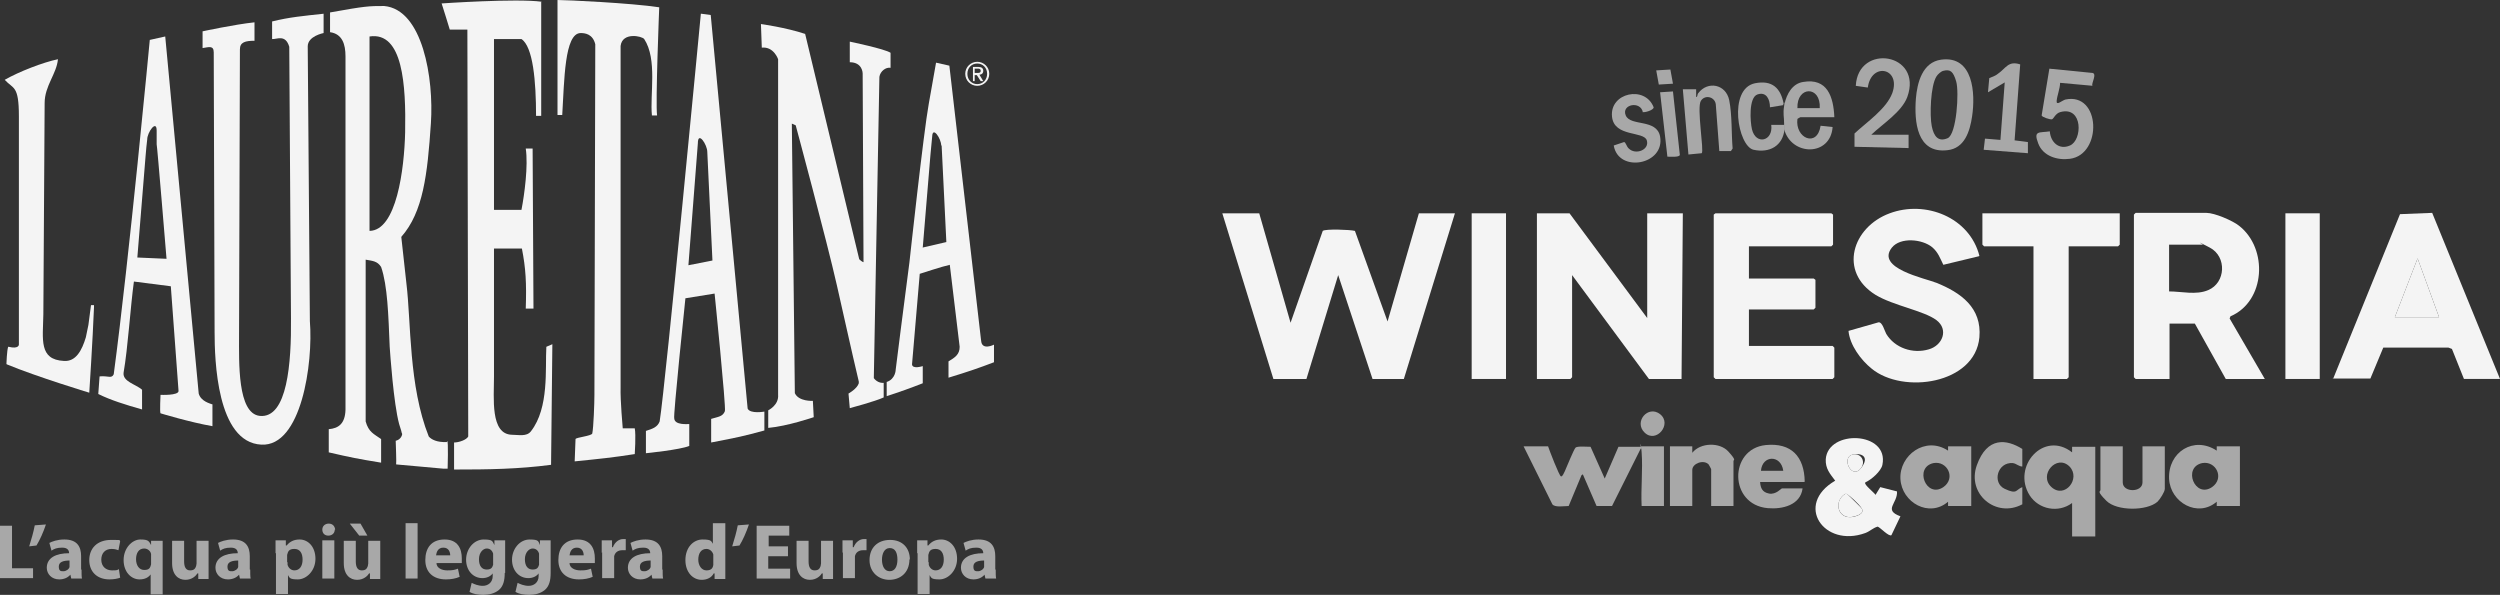
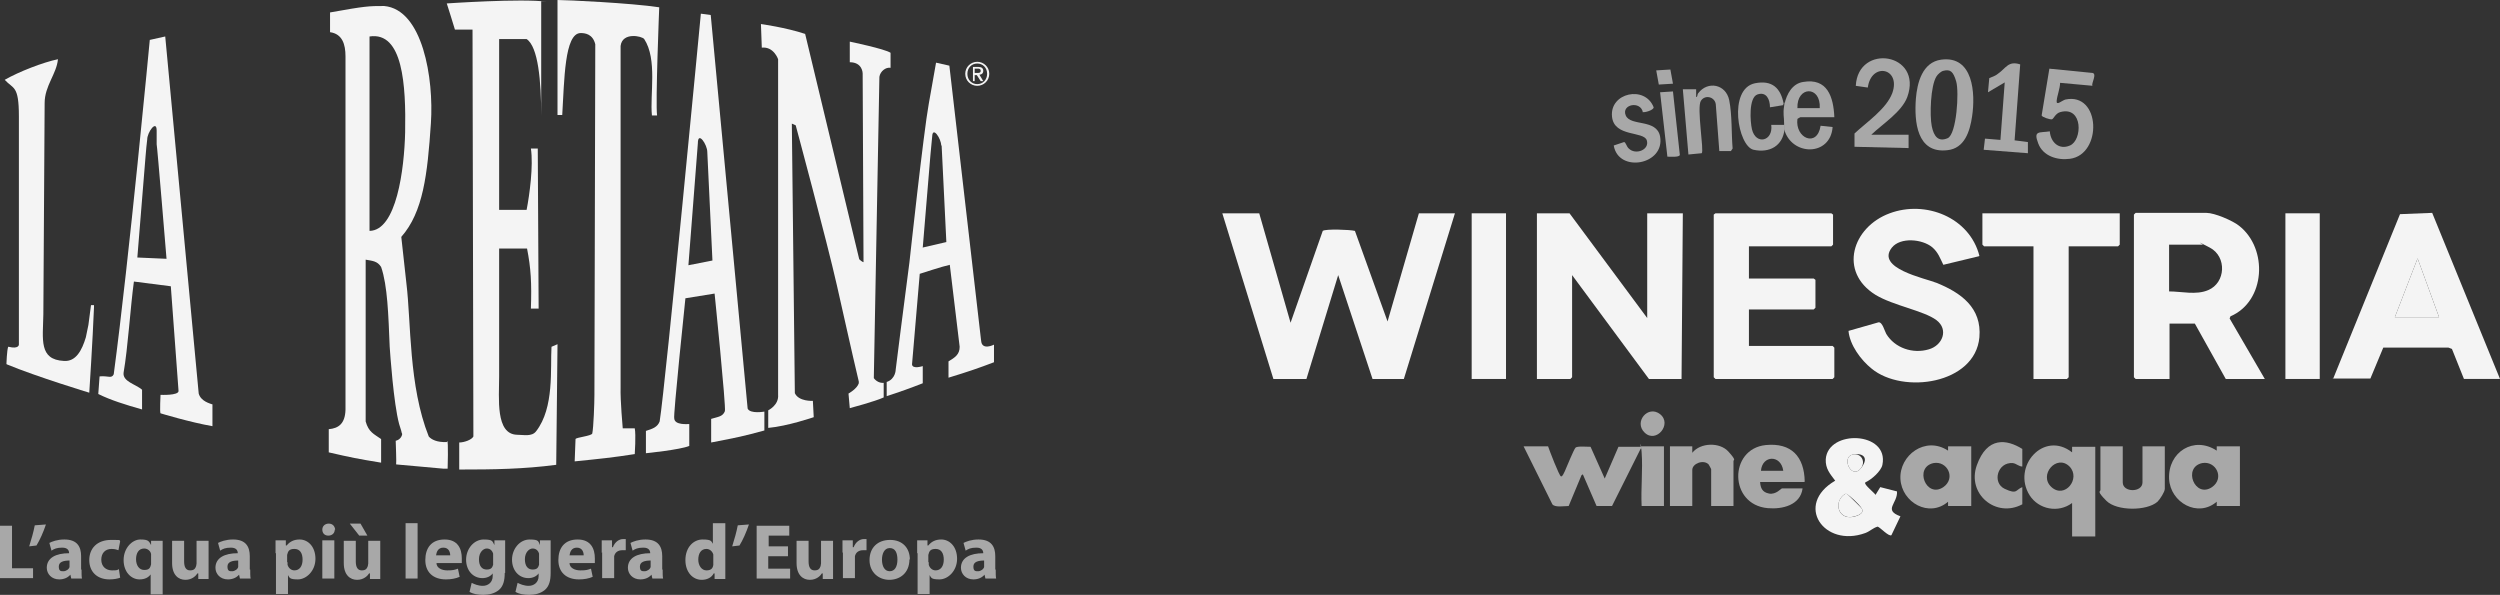
<svg xmlns="http://www.w3.org/2000/svg" id="Livello_1" version="1.1" viewBox="0 0 582.5 138.6">
  <rect x="0" y="0" width="582.5" height="138.6" fill="#333333" stroke="none" />
  <defs>
    <style>
      .st0, .st1 {
        fill: #f4f4f4;
      }

      .st1 {
        fill-rule: evenodd;
      }

      .st2 {
        fill: #a8a8a8;
      }
    </style>
  </defs>
  <g>
    <path class="st2" d="M0,122.5h2.8v9.9h4.9v2.3H0v-12.3Z" />
    <path class="st2" d="M10.7,122.2c-.6,1.8-1.4,3.6-2.2,4.9l-1.7.2c.5-1.6,1-3.3,1.3-4.9l2.6-.2Z" />
    <path class="st2" d="M19,132.7c0,.8,0,1.7.1,2.1h-2.5l-.2-.9h0c-.6.7-1.5,1.1-2.6,1.1-1.8,0-2.9-1.3-2.9-2.7,0-2.3,2.1-3.4,5.2-3.4h0c0-.6-.3-1.3-1.6-1.3s-1.9.3-2.5.7l-.5-1.8c.6-.3,1.8-.8,3.5-.8,3,0,3.9,1.7,3.9,3.9v3.1h0ZM16.3,130.6c-1.5,0-2.6.3-2.6,1.4s.5,1.1,1.1,1.1,1.3-.5,1.4-1c0-.1,0-.3,0-.5v-1h0Z" />
    <path class="st2" d="M28,134.6c-.5.2-1.4.4-2.5.4-2.9,0-4.7-1.8-4.7-4.5s1.8-4.7,5.1-4.7,1.5.1,2.1.3l-.4,2.1c-.3-.1-.8-.3-1.6-.3-1.5,0-2.4,1-2.4,2.5,0,1.6,1.1,2.5,2.5,2.5s1.2-.1,1.6-.3l.3,2h0Z" />
    <path class="st2" d="M35.2,133.7h0c-.6.9-1.5,1.3-2.7,1.3-1.9,0-3.7-1.7-3.7-4.5s2-4.8,3.9-4.8,2,.4,2.5,1.3h0s0-1,0-1h2.7c0,.9,0,1.7,0,2.7v9.8h-2.8v-4.7h0ZM35.2,129.6c0-.2,0-.3,0-.5-.1-.7-.8-1.3-1.6-1.3-1.3,0-1.9,1.1-1.9,2.5s.7,2.5,1.9,2.5,1.4-.5,1.6-1.3c0-.2,0-.4,0-.6v-1.3h0Z" />
    <path class="st2" d="M48.6,132c0,1.2,0,2.1,0,2.9h-2.4v-1.3h-.2c-.3.5-1.2,1.5-2.8,1.5s-3.1-1.1-3.1-3.9v-5.2h2.8v4.8c0,1.3.4,2.1,1.4,2.1s1.2-.5,1.4-1c0-.2.1-.4.1-.6v-5.3h2.8v6h0Z" />
    <path class="st2" d="M58.3,132.7c0,.8,0,1.7.1,2.1h-2.5l-.2-.9h0c-.6.7-1.5,1.1-2.6,1.1-1.8,0-2.9-1.3-2.9-2.7,0-2.3,2.1-3.4,5.2-3.4h0c0-.6-.3-1.3-1.6-1.3s-1.9.3-2.5.7l-.5-1.8c.6-.3,1.8-.8,3.5-.8,3,0,3.9,1.7,3.9,3.9v3.1h0ZM55.6,130.6c-1.5,0-2.6.3-2.6,1.4s.5,1.1,1.1,1.1,1.3-.5,1.4-1c0-.1,0-.3,0-.5v-1h0Z" />
    <path class="st2" d="M64.2,128.9c0-1.2,0-2.1,0-3h2.4v1.2h.2c.7-.9,1.7-1.4,3-1.4,2,0,3.7,1.7,3.7,4.5s-2.1,4.8-4.1,4.8-1.9-.4-2.3-1h0v4.4h-2.8v-9.5h0ZM67,131c0,.2,0,.4,0,.6.2.7.8,1.3,1.6,1.3,1.2,0,1.9-1,1.9-2.5s-.6-2.5-1.9-2.5-1.5.6-1.7,1.4c0,.1,0,.3,0,.5v1.2h0Z" />
    <path class="st2" d="M78,123.4c0,.8-.6,1.4-1.5,1.4s-1.4-.6-1.4-1.4.6-1.4,1.5-1.4,1.4.6,1.5,1.4h0ZM75.1,134.8v-8.9h2.8v8.9h-2.8Z" />
    <path class="st2" d="M88.6,132c0,1.2,0,2.1,0,2.9h-2.4v-1.3h-.2c-.3.5-1.2,1.5-2.8,1.5s-3.1-1.1-3.1-3.9v-5.2h2.8v4.8c0,1.3.4,2.1,1.4,2.1s1.2-.5,1.4-1c0-.2.1-.4.1-.6v-5.3h2.8v6h0ZM84,122l1.6,2.8h-1.9l-2.2-2.8h2.6Z" />
    <path class="st2" d="M94.5,121.9h2.8v12.9h-2.8v-12.9Z" />
    <path class="st2" d="M101.7,131.2c0,1.1,1.2,1.7,2.5,1.7s1.7-.1,2.5-.4l.4,1.9c-.9.4-2,.6-3.2.6-3,0-4.8-1.7-4.8-4.5s1.4-4.8,4.5-4.8,4,2.2,4,4.4,0,.9,0,1.1h-5.8ZM104.9,129.4c0-.7-.3-1.8-1.6-1.8s-1.6,1.1-1.7,1.8h3.3,0Z" />
    <path class="st2" d="M117.6,133.5c0,1.7-.3,3.1-1.4,4-1,.8-2.3,1.1-3.6,1.1s-2.4-.2-3.2-.7l.5-2.1c.6.3,1.5.7,2.6.7s2.3-.7,2.3-2.3v-.6h0c-.5.7-1.4,1.1-2.4,1.1-2.2,0-3.8-1.8-3.8-4.3s1.8-4.7,4.1-4.7,2,.5,2.5,1.3h0v-1.1h2.5c0,.6,0,1.3,0,2.7v4.9h0ZM114.9,129.5c0-.2,0-.3,0-.5-.2-.7-.7-1.2-1.5-1.2s-1.8.9-1.8,2.5.7,2.4,1.8,2.4,1.3-.5,1.5-1.1c0-.2,0-.5,0-.7v-1.3h0Z" />
    <path class="st2" d="M128.3,133.5c0,1.7-.3,3.1-1.4,4-1,.8-2.3,1.1-3.6,1.1s-2.4-.2-3.2-.7l.5-2.1c.6.3,1.5.7,2.6.7s2.3-.7,2.3-2.3v-.6h0c-.5.7-1.4,1.1-2.4,1.1-2.2,0-3.8-1.8-3.8-4.3s1.8-4.7,4.1-4.7,2,.5,2.4,1.3h0v-1.1h2.5c0,.6,0,1.3,0,2.7v4.9h0ZM125.6,129.5c0-.2,0-.3,0-.5-.2-.7-.7-1.2-1.5-1.2s-1.8.9-1.8,2.5.7,2.4,1.8,2.4,1.3-.5,1.5-1.1c0-.2,0-.5,0-.7v-1.3Z" />
    <path class="st2" d="M132.7,131.2c0,1.1,1.2,1.7,2.5,1.7s1.7-.1,2.5-.4l.4,1.9c-.9.4-2,.6-3.2.6-3,0-4.8-1.7-4.8-4.5s1.4-4.8,4.5-4.8,4,2.2,4,4.4,0,.9,0,1.1h-5.8ZM136,129.4c0-.7-.3-1.8-1.6-1.8s-1.6,1.1-1.7,1.8h3.3,0Z" />
    <path class="st2" d="M140.2,128.8c0-1.3,0-2.2,0-2.9h2.4v1.6h.2c.5-1.3,1.5-1.9,2.4-1.9s.4,0,.6,0v2.6c-.2,0-.4,0-.8,0-1,0-1.7.5-1.9,1.4,0,.2,0,.4,0,.6v4.5h-2.8v-6h0Z" />
    <path class="st2" d="M154.4,132.7c0,.8,0,1.7.1,2.1h-2.5l-.2-.9h0c-.6.7-1.5,1.1-2.6,1.1-1.8,0-2.9-1.3-2.9-2.7,0-2.3,2.1-3.4,5.2-3.4h0c0-.6-.3-1.3-1.6-1.3s-1.9.3-2.5.7l-.5-1.8c.6-.3,1.8-.8,3.5-.8,3,0,3.9,1.7,3.9,3.9v3.1h0ZM151.7,130.6c-1.5,0-2.6.3-2.6,1.4s.5,1.1,1.1,1.1,1.3-.5,1.4-1c0-.1,0-.3,0-.5v-1h0Z" />
    <path class="st2" d="M169,121.9v10.3c0,1,0,2.1,0,2.7h-2.5v-1.3h-.2c-.5,1-1.6,1.5-2.8,1.5-2.1,0-3.8-1.8-3.8-4.6,0-3,1.9-4.8,4-4.8s2,.4,2.4,1h0v-4.8h2.8,0ZM166.2,129.7c0-.1,0-.3,0-.5-.2-.7-.8-1.3-1.6-1.3-1.3,0-1.9,1.1-1.9,2.5s.8,2.5,1.9,2.5,1.5-.5,1.6-1.3c0-.2,0-.4,0-.6v-1.2Z" />
    <path class="st2" d="M174.5,122.2c-.6,1.8-1.4,3.6-2.2,4.9l-1.7.2c.5-1.6,1-3.3,1.3-4.9l2.6-.2h0Z" />
    <path class="st2" d="M183.5,129.6h-4.5v2.9h5.1v2.3h-7.8v-12.3h7.6v2.3h-4.8v2.5h4.5v2.3h0Z" />
    <path class="st2" d="M194.1,132c0,1.2,0,2.1,0,2.9h-2.4v-1.3h-.2c-.3.5-1.2,1.5-2.8,1.5s-3.1-1.1-3.1-3.9v-5.2h2.8v4.8c0,1.3.4,2.1,1.4,2.1s1.2-.5,1.4-1c0-.2.1-.4.1-.6v-5.3h2.8v6h0Z" />
    <path class="st2" d="M196.3,128.8c0-1.3,0-2.2,0-2.9h2.4v1.6h.2c.5-1.3,1.5-1.9,2.4-1.9s.4,0,.6,0v2.6c-.2,0-.4,0-.8,0-1,0-1.7.5-1.9,1.4,0,.2,0,.4,0,.6v4.5h-2.8v-6h0Z" />
    <path class="st2" d="M211.9,130.3c0,3.3-2.3,4.8-4.7,4.8s-4.6-1.7-4.6-4.6,1.9-4.7,4.8-4.7,4.6,1.9,4.6,4.6h0ZM205.5,130.4c0,1.5.6,2.7,1.8,2.7s1.8-1.1,1.8-2.7-.5-2.7-1.8-2.7-1.8,1.4-1.8,2.7h0Z" />
    <path class="st2" d="M213.7,128.9c0-1.2,0-2.1,0-3h2.4v1.2h.2c.7-.9,1.7-1.4,3-1.4,2,0,3.7,1.7,3.7,4.5s-2.1,4.8-4.1,4.8-1.9-.4-2.3-1h0v4.4h-2.8v-9.5h0ZM216.4,131c0,.2,0,.4,0,.6.2.7.8,1.3,1.6,1.3,1.2,0,1.9-1,1.9-2.5s-.6-2.5-1.9-2.5-1.5.6-1.7,1.4c0,.1,0,.3,0,.5v1.2h0Z" />
    <path class="st2" d="M232,132.7c0,.8,0,1.7.1,2.1h-2.5l-.2-.9h0c-.6.7-1.5,1.1-2.6,1.1-1.8,0-2.9-1.3-2.9-2.7,0-2.3,2.1-3.4,5.2-3.4h0c0-.6-.3-1.3-1.6-1.3s-1.9.3-2.5.7l-.5-1.8c.6-.3,1.8-.8,3.5-.8,3,0,3.9,1.7,3.9,3.9v3.1h0ZM229.4,130.6c-1.5,0-2.6.3-2.6,1.4s.5,1.1,1.1,1.1,1.3-.5,1.4-1c0-.1,0-.3,0-.5v-1h0Z" />
    <path class="st2" d="M482.8,117.2c-3.2,2.4-7.8,1.5-9.9-1.8-4.2-6.7,3.3-15.2,9.9-10v-1.3h5.4v20.9h-5.4v-7.7ZM482.2,108.7c-3-3-7.3,2-4.2,4.8,3.1,2.8,6.9-2,4.2-4.8Z" />
    <path class="st2" d="M382.3,104.5l-6.7,13.4h-3.6c-.9-2-1.7-4-2.6-6s-.4-1.3-.9-1.2l-3,7.2c-1,0-3.2.4-3.8-.4l-6.7-13.5h5.7c.3.9,2.6,6.9,3,7s.7-.9.9-1.2c.4-.9,2.1-5.1,2.5-5.5s2.6-.2,3.5-.2l3.3,7.4,3.2-7.4c1.8,0,3.6,0,5.4,0,0,.2,0,.4,0,.5Z" />
    <path class="st2" d="M516.5,117.9v-1c-4.4,3.8-10.8.2-11.1-5.3-.3-6.3,5.8-10.1,11.1-6.6v-1h5.4v13.9h-5.4ZM513.1,107.9c-4.6,1-1.7,8.3,2.3,5.6,3-2.1.9-6.2-2.3-5.6Z" />
    <path class="st2" d="M453.9,117.9v-1c-4.4,3.8-10.8.2-11.1-5.3s5.8-10.1,11.1-6.6v-1h5.4v13.9h-5.4ZM450.5,107.9c-4.6,1-1.7,8.3,2.3,5.6,3-2.1.9-6.2-2.3-5.6Z" />
    <path class="st2" d="M403.9,117.9h-5.2v-8.6c0,0-.5-1-.6-1.1-1.2-1.2-3.8-.2-3.8,1.3v8.4h-5.2v-13.9h5.2v1.5c1.9-2.4,6.4-2.5,8.4-.3s1.2,1.9,1.2,2.2v10.4Z" />
    <path class="st2" d="M494.6,104v8.4c0,2.4,4.6,2.4,4.6,0v-8.4h5.2v9.9c0,.7-1.1,2.4-1.7,3-2.5,2.2-9.5,2.2-11.9-.2s-1.4-2.1-1.4-2.5v-10.2h5.2Z" />
    <path class="st2" d="M420.4,112.3h-10.3c.1,1.4.5,2.4,2.1,2.7s2.8-1.2,3-1.2h4.8c-.5,3.9-4.7,4.9-8.1,4.6-9.1-.8-9.1-13.8-.5-14.7,6-.6,9,2.7,9.1,8.5ZM415.5,109.7c-.5-3.8-4.9-3.7-5.2,0h5.2Z" />
    <path class="st2" d="M452.3,13.9c7.5-1,8,7.9,7.2,13.2-.5,3.4-1.7,7.5-5.8,7.9-7.1.8-7.7-6.7-7.3-12,.3-3.7,1.5-8.5,5.9-9.1ZM452.8,16.5c-.5.1-1.3.8-1.6,1.3-1.4,2.2-1.6,9.1-1.1,11.6s1.6,3.7,3.7,2.8,2.7-10.8,2-13.2-1.4-2.9-3-2.5Z" />
    <path class="st2" d="M487.7,20l-7.7-.7c0,1.3-.7,3-.8,4.2s1.1,0,2-.3c8.3-1.8,8.7,12.8,1.1,13.8-2.9.4-6.3-.6-7.4-3.6-1.2-3.1.3-2.4,2.7-2.8.2,2.6,2.2,4.4,4.7,3.3,2.9-1.2,3.1-9.2-2.2-7.8-1.2.3-1.6,1.6-2,1.7s-2.3-.5-2.4-.9l1.8-10.9,10.1,1c1,.3-.3,2.3-.1,3Z" />
    <path class="st2" d="M435.9,31.4h8.8v3.1s-12.6-.3-12.6-.3v-3.1c2.9-2.7,7.4-5.7,8.8-9.4,2.1-5.9-4.9-7.3-5.7-1.3l-2.8-.4c.5-10,15.7-7.7,12,2.6-1.3,3.5-5.8,6.3-8.4,8.8Z" />
    <path class="st2" d="M471.2,108.7c-.8,0-1.4-.7-2.2-.8-3.6-.3-4.9,4.6-1.9,6s2.5.2,4.1-.4v4c-6.1,3.3-13-2.4-10.6-9.1s6.9-6.1,10.6-3.8v4Z" />
    <path class="st2" d="M415.8,24.2c.5-2.3,1.8-4.7,4.3-5.1,5.7-1,7.1,3.5,7.3,8.2h-7.9c0,0-.6.3-.7.4-.6,4.5,4.6,6.8,5.4,1.6l2.8.3c-.5,6.9-9.6,6.8-11.3.5,0-.3,0-.7,0-1s0-.2,0-.3c0-1.6-.3-2.2,0-4.1s0-.4,0-.5ZM424,25.2c.3-5.3-5.4-5.2-5.2,0h5.2Z" />
    <path class="st2" d="M400.6,35.2l-.8-10.6c0-2-2.5-2.7-3.5-1.1s.8,11.7.2,12.2l-3.1.3-1.3-15.2h3.1s0,1.8,0,1.8c.4,0,.2-.6.5-.9,2.2-2.9,6.4-2.1,7.2,1.6.7,3.5.5,7.7.8,11.3l-.4.6h-2.7Z" />
    <path class="st2" d="M470.7,15.1l-1.3,17.6,3.1.4v2.6s-10.3-.8-10.3-.8l.3-2.6,3.6.3,1-13.4-3.9,2.3.3-3.3c.7-.3,1.4-.5,2-1,1.9-1.3,2.4-3.1,5.2-2.2Z" />
    <path class="st2" d="M382.8,26.2c-.5-2.8-5.1-1.9-4,.7s7.2.7,8,4.9c1.2,6.6-9.7,8.6-10.8,2.1l2.4-.8c.4,0,.6,1.1,1.1,1.5,1.6,1.6,4.9.3,4.2-1.9s-7.6-.7-8.1-5.5c-.6-5.6,7.7-7.4,9.7-2.2,0,.7-2.2,1.3-2.6,1.1Z" />
    <path class="st2" d="M415.5,24.2c0,0,0,.2,0,.3l-3.1.5c0-1.8-.8-3.7-2.9-3s-1.7,6.4-1.3,8.1c.9,3.8,5,2.8,4.5-1h2.8s.3,0,.3,0c0,.3,0,.7,0,1-.4,3.9-3.5,5.6-7.2,4.8s-6-14.2.3-15.5c4-.8,6,1.1,6.7,4.8Z" />
    <path class="st2" d="M382.3,104c1.8,0,3.6,0,5.4,0v13.9h-5.2c-.2-4.1.3-8.5,0-12.5s-.2-.6-.3-.9,0-.4,0-.5Z" />
    <path class="st2" d="M389.8,21.3l1.6,14.8c-.1.6-2.4.4-2.9.4l-1.7-15,3.1-.2Z" />
    <path class="st2" d="M383.2,100.8c-2.6-2.5.8-6.5,3.6-4.3,2.9,2.3-.9,6.9-3.6,4.3Z" />
    <polygon class="st2" points="389.2 16.2 389.8 19.5 386.5 19.7 385.9 16.4 389.2 16.2" />
  </g>
  <g>
    <path class="st0" d="M434.6,112.5c-.3.4,2.1,2.3,2.4,2.8l1.1-1.8,3.9,1c.2,2.8-3.3,4.3.8,5.8l-2.1,4.4c-.6.4-2.6-1.8-3.2-2-1.1.3-1.8,1.1-2.9,1.5-9.6,3.5-16.6-6.6-7-12.2-1.2-1.6-2.3-2.8-2.2-5,.5-7,14.8-6.5,13.2,1.3-.3,1.5-2.6,3.5-4,4.1ZM431.7,105.9c-2.8.6-.3,6,1.9,3.2s0-3.6-1.9-3.2ZM429.9,115.1c-2.5,1.5-1.9,5.5,1.2,5.4,1,0,3.5-.7,2.7-2s-2.9-3-3.2-3.2-.4-.3-.7-.2Z" />
    <g>
      <g>
        <path class="st1" d="M198,9.7v4.8c3,0,3,2.6,3,2.6l.2,44s-.4-.1-1-.7l-12.6-52.5c-4.5-1.5-10.3-2.3-10.3-2.3l.2,5.5c2.8-.3,3.8,2.7,3.8,2.7v78.2c.2,2.4-2.3,3.6-2.3,3.6v4.1c4.5-.4,10.6-2.5,10.6-2.5l-.2-3.8s-3.3.2-4.2-1.8l-.7-62.8.9.4s7.3,27.1,9.6,37.3c.9,3.9,3.5,15.7,5.1,22.4,0,.1,0,.3,0,.4-.4,1.3-2.4,2.4-2.4,2.4l.3,3.4s6-1.6,7.9-2.5v-3.4c-.9.1-1.8-.4-2.3-1.1l1.3-70.2c.2-1.3,1.5-2.3,2.6-2.1v-3.5c-1.3-.9-9.5-2.6-9.5-2.6h0Z" />
        <path class="st0" d="M104.1,103c-2.3.1-3.6-.6-4.2-1.3-4.7-11.8-4.1-26.6-5.2-35.6l-1.2-10.9c5.1-5.8,6.1-14.5,6.9-26.5.7-10.4-1.9-26.5-10.9-27.3-3.5,0-4.3,0-12.6,1.5v4.6c2.9.4,3.6,2.9,3.6,5.6v82.4c-.1,3.2-1.6,4.3-3.9,4.5v5.4c5.2,1.2,6.7,1.5,12.2,2.4v-5.5c-1.7-1.2-2.9-1.6-3.6-4.1v-37.7c1.6.3,2.7.3,3.6,1.7,1.5,4.3,1.7,11.3,2,18.6.1,1.5.9,13.2,2.2,18,.2.5.3,1.1.5,1.6,0,.2.1.4.2.7,0,0,0,0,0,.1-.1.6-.6,1.3-1.5,1.5,0,.2.2,5.1.1,5.5-.3,0,7.9.7,11,1,.3,0,.7,0,1,0,0,0,0,0,0,0,0,0,0,0,0,0,0,0,.2-6.6-.1-6.4h0ZM86.1,53.8V8.5c7.8-1.2,8.5,11.4,8.3,22.3-.2,8.6-2,22.9-8.3,23Z" />
        <path class="st1" d="M129.9,0c2.1,0,17.1.7,23.7,1.7,0,0-.9,22.3-.5,25.2h-1.2c-.5-4.8,1.3-13.1-1.8-17.8-.5-.7-5.1-1.7-5.5,1.6v79.5c-.1,3,.5,9.6.5,9.6h2.8c.3,1.5,0,6,0,6-5.1.8-8.1,1.1-14,1.7l.2-5.2c.1-.4,3.7-.7,3.9-1.3.3-1.4.5-7.1.5-9l.2-81.7c-.6-2.4-2.4-2.6-3.4-2.6-3.8,0-3.8,11.1-4.3,19.1h-1.1c0,0,0-26.7,0-26.7h0Z" />
-         <path class="st1" d="M126.1.3v26.7h-1.2c0-8.1-.7-16.1-3.4-17.9h-6.4v39.8h6.4c.7-3.6,1.6-10.3,1-14.3h1.6c0,0,.2,37.3.2,37.3h-1.8c.2-6,0-9.4-.9-14h-6.5c0-.1,0,29.8,0,29.8,0,5.1-.9,13.5,4.2,13.6,1.5,0,3.4.5,4.4-.8,4.3-5.5,3.3-14.7,3.6-19.7l1.4-.6-.3,28.1c-7.6,1-14.5,1.1-22.6,1.1v-6.3c1.1,0,2.9-.6,3.3-1.4l-.2-94.8h-4.1c0-.1-1.9-6.1-1.9-6.1,0,0,17.4-1.2,23.3-.4h0Z" />
-         <path class="st1" d="M75.4,3v4.7s-3.7.7-3.7,3.1l.5,64c.8,9.9-2,29.3-11.3,28.8-10.4-.5-10.9-19.8-10.9-26.3l-.2-65.1c0-1.7-1.2-1.2-2.6-1v-3.9s7.4-1.6,12.1-2.1v4.3c-2.1,0-3.4.3-3.4,2l-.2,66.6c0,6.3-.4,18.2,4.8,18.8,6.5.7,7.4-12.5,7.3-22.7l-.4-63.3c-.9-3-2.9-1.7-4-1.8v-4.1c4-1,7.4-1.3,12-1.8" />
+         <path class="st1" d="M126.1.3v26.7c0-8.1-.7-16.1-3.4-17.9h-6.4v39.8h6.4c.7-3.6,1.6-10.3,1-14.3h1.6c0,0,.2,37.3.2,37.3h-1.8c.2-6,0-9.4-.9-14h-6.5c0-.1,0,29.8,0,29.8,0,5.1-.9,13.5,4.2,13.6,1.5,0,3.4.5,4.4-.8,4.3-5.5,3.3-14.7,3.6-19.7l1.4-.6-.3,28.1c-7.6,1-14.5,1.1-22.6,1.1v-6.3c1.1,0,2.9-.6,3.3-1.4l-.2-94.8h-4.1c0-.1-1.9-6.1-1.9-6.1,0,0,17.4-1.2,23.3-.4h0Z" />
        <path class="st1" d="M166,60.7l-5.6,1.1,2.2-28.4c0-3,2.2.3,2.2,2l1.2,25.3h0ZM163.3,3.2s-8.2,86.3-9.6,95c-.5,1.3-1.6,1.7-3.2,2.2v5.2s8-.8,10.1-1.7v-5.1c-.4,0-3.4.3-3.5-1.3-.3-.3,2.6-28,2.6-28l6.8-1.1s2.7,26.5,2.4,27.4c-.5,1.3-1.6,1.3-3.2,1.8v5.5c6.3-1.2,7.6-1.5,12.4-2.8v-4.4c0,0-3.3.6-3.9-.7L165.6,3.5l-2.2-.3h-.1,0Z" />
        <path class="st1" d="M227.7,14.4c1.5,0,2.8,1.2,2.8,2.8s-1.3,2.8-2.8,2.8-2.8-1.2-2.8-2.8,1.3-2.8,2.8-2.8ZM227.7,19.6c1.3,0,2.3-1,2.3-2.4s-1-2.4-2.3-2.4-2.3,1-2.3,2.4,1,2.4,2.3,2.4ZM226.6,18.9h.5v-1.4h.5l.9,1.4h.6l-.9-1.5c.5,0,.9-.3.9-.9s-.4-.9-1.1-.9h-1.3v3.3h0ZM227.1,16h.7c.3,0,.7,0,.7.5s-.4.5-.9.5h-.5v-1" />
        <path class="st1" d="M228.6,79.4l-7.4-64.1-3.1-.7-1.7,9.6c-1.2,6.5-4.5,36.9-4.5,36.9-1.2,9-3.2,25-3.2,25,0,0,0,2.2-2.1,2.9v3.3c3.1-1,5.6-1.9,8.4-3v-4c0,0-2.4.8-2.5-.4l1.8-21.1s5.5-1.8,7-2.1l2.3,19.1c0,1.8-1.1,2.5-2.6,3.4v3.8c4.6-1.4,7.2-2.3,10.6-3.6v-4.1s-2.9,1.5-3-1h0ZM215,57.7l1.8-21.7h0s.4-4.2.4-4.2c.1-2.5,2.1.5,2.1,2.1h0s0,0,0,0h.1c0-.1,1.1,22.5,1.1,22.5l-5.6,1.3h0Z" />
        <path class="st1" d="M49.4,94.2c-.5-.2-2.6-.7-3.1-2.5l-7.8-83.2-3.6.8s-4.8,51-8.4,77.9c-.5,1.1-1.3.3-3.3.5,0,0-.3,4-.3,4.1,2.8,1.4,6.3,2.5,10.2,3.6v-4.6c-1.5-1.3-4.6-1.9-4.3-4,1-5.7,1.6-15.4,2.4-21.2l8.6,1.1c.2,2.4,1.8,24.4,1.8,24.4,0,1.1-4.2.9-4.2.9,0,0-.2,4.1,0,4.3,0,0,6.9,2.1,12.1,3,0-.2,0-5.1,0-5.1h0ZM32,60l1.9-23.4h0c0-.1.2-2.3.2-2.3h0s.2-1.8.2-1.8h0c0-1.7,2.2-4.7,2.2-2.1v3.2c.1,0,2.3,26.7,2.3,26.7l-6.8-.3Z" />
        <path class="st1" d="M21.9,71.3c0,0,0-.2,0-.2h-.7l-.6,4.6-.6,2.9c-.9,3-2.3,5.7-5.1,5.5-5.9-.3-4.9-5-4.8-10.9l.3-49.2c0-4,2.8-6.8,3.1-10.2-3.4.7-9.1,2.9-12.4,4.8,2,2.2,3.3,1.2,3.3,8.5v53.2s0,1.1-2.4.5c0,0,0,0-.1,0-.3.9-.4,3.9-.4,3.9,0,0,0,.2.1.2,7,2.9,19.2,6.6,19.2,6.6,0,0,.8-12.3,1.1-19.9h0s0-.4,0-.4h0Z" />
        <path class="st0" d="M293.4,49.7l7.3,25.5,7.5-21.4c.6-.5,6.4-.3,7.5,0l7.6,21.1,7.3-25.2h8.4l-11.9,38.6h-7.3s-8-24.2-8-24.2l-7.4,24.2h-7.7s-11.9-38.6-11.9-38.6h8.5Z" />
        <polygon class="st0" points="365.7 49.7 383.8 74.1 383.8 49.7 392.1 49.7 391.8 88.3 384.2 88.3 366.3 64.1 366.3 87.9 365.9 88.3 358.1 88.3 358.1 49.7 365.7 49.7" />
        <path class="st0" d="M527.6,88.3h-9l-7.2-12.9h-5.9v12.9h-7.9l-.4-.4v-37.9l.4-.4h16.5c1.9,0,6.1,1.8,7.6,3,6.8,5.3,6.2,17.6-2,21.1l-.2.5,8.2,14.1ZM505.4,67.9c2.9,0,6.3.9,9.1-.3,4.1-1.7,4.4-7.8.4-9.9s-1.6-.7-1.6-.7h-7.9v10.8Z" />
        <polygon class="st0" points="407.5 57.4 407.5 64.9 422.6 64.9 423 65.2 423 71.7 422.6 72.1 407.5 72.1 407.5 80.6 427 80.6 427.4 81 427.4 87.9 427 88.3 399.7 88.3 399.3 87.9 399.3 50 399.7 49.7 426.7 49.7 427.1 50 427.1 57 426.7 57.4 407.5 57.4" />
        <path class="st0" d="M543.6,88.3l15.6-38.4,7.5-.3,15.8,38.7h-8.4l-2.8-7-.8-.3h-15.2c0,0-3,7.2-3,7.2h-8.8ZM558,73.9h10.3l-5-13.7-5.3,13.7Z" />
        <path class="st0" d="M461.1,59.7l-8.3,2c-.8-1.6-1.2-2.9-2.6-4.1-2.3-1.9-7.4-2.4-9.4.1-3.8,4.8,7.6,7.1,10.4,8.2,5.7,2.3,10.6,5.8,10,12.7-1,10.9-17.8,13.3-25.1,7.3-2.5-2-5.1-5.5-5.4-8.8l7-2c.9-.1,1.4,2,1.8,2.7,2,3.3,6.2,4.7,9.9,3.6,3.2-.9,4.7-4.6,1.8-6.8s-10.1-3.4-14.2-5.9c-8.7-5.4-5.4-15.8,3.3-19,8.3-3.1,18.6.9,20.9,9.9Z" />
        <polygon class="st0" points="493.9 49.7 493.9 57 493.5 57.4 482 57.4 482 87.9 481.6 88.3 473.8 88.3 473.8 57.4 462.3 57.4 461.9 57 461.9 49.7 493.9 49.7" />
        <rect class="st0" x="532.5" y="49.7" width="8" height="38.6" />
        <rect class="st0" x="342.9" y="49.7" width="8" height="38.6" />
        <polygon class="st0" points="558 73.9 563.3 60.2 568.3 73.9 558 73.9" />
        <path class="st0" d="M429.9,115.1c.3-.1.5,0,.7.2s3.1,3,3.2,3.2c.8,1.3-1.7,1.9-2.7,2-3.1,0-3.7-3.9-1.2-5.4Z" />
      </g>
      <path class="st0" d="M431.7,105.9c1.9-.4,3.1,1.6,1.9,3.2-2.2,2.8-4.7-2.6-1.9-3.2Z" />
    </g>
  </g>
</svg>